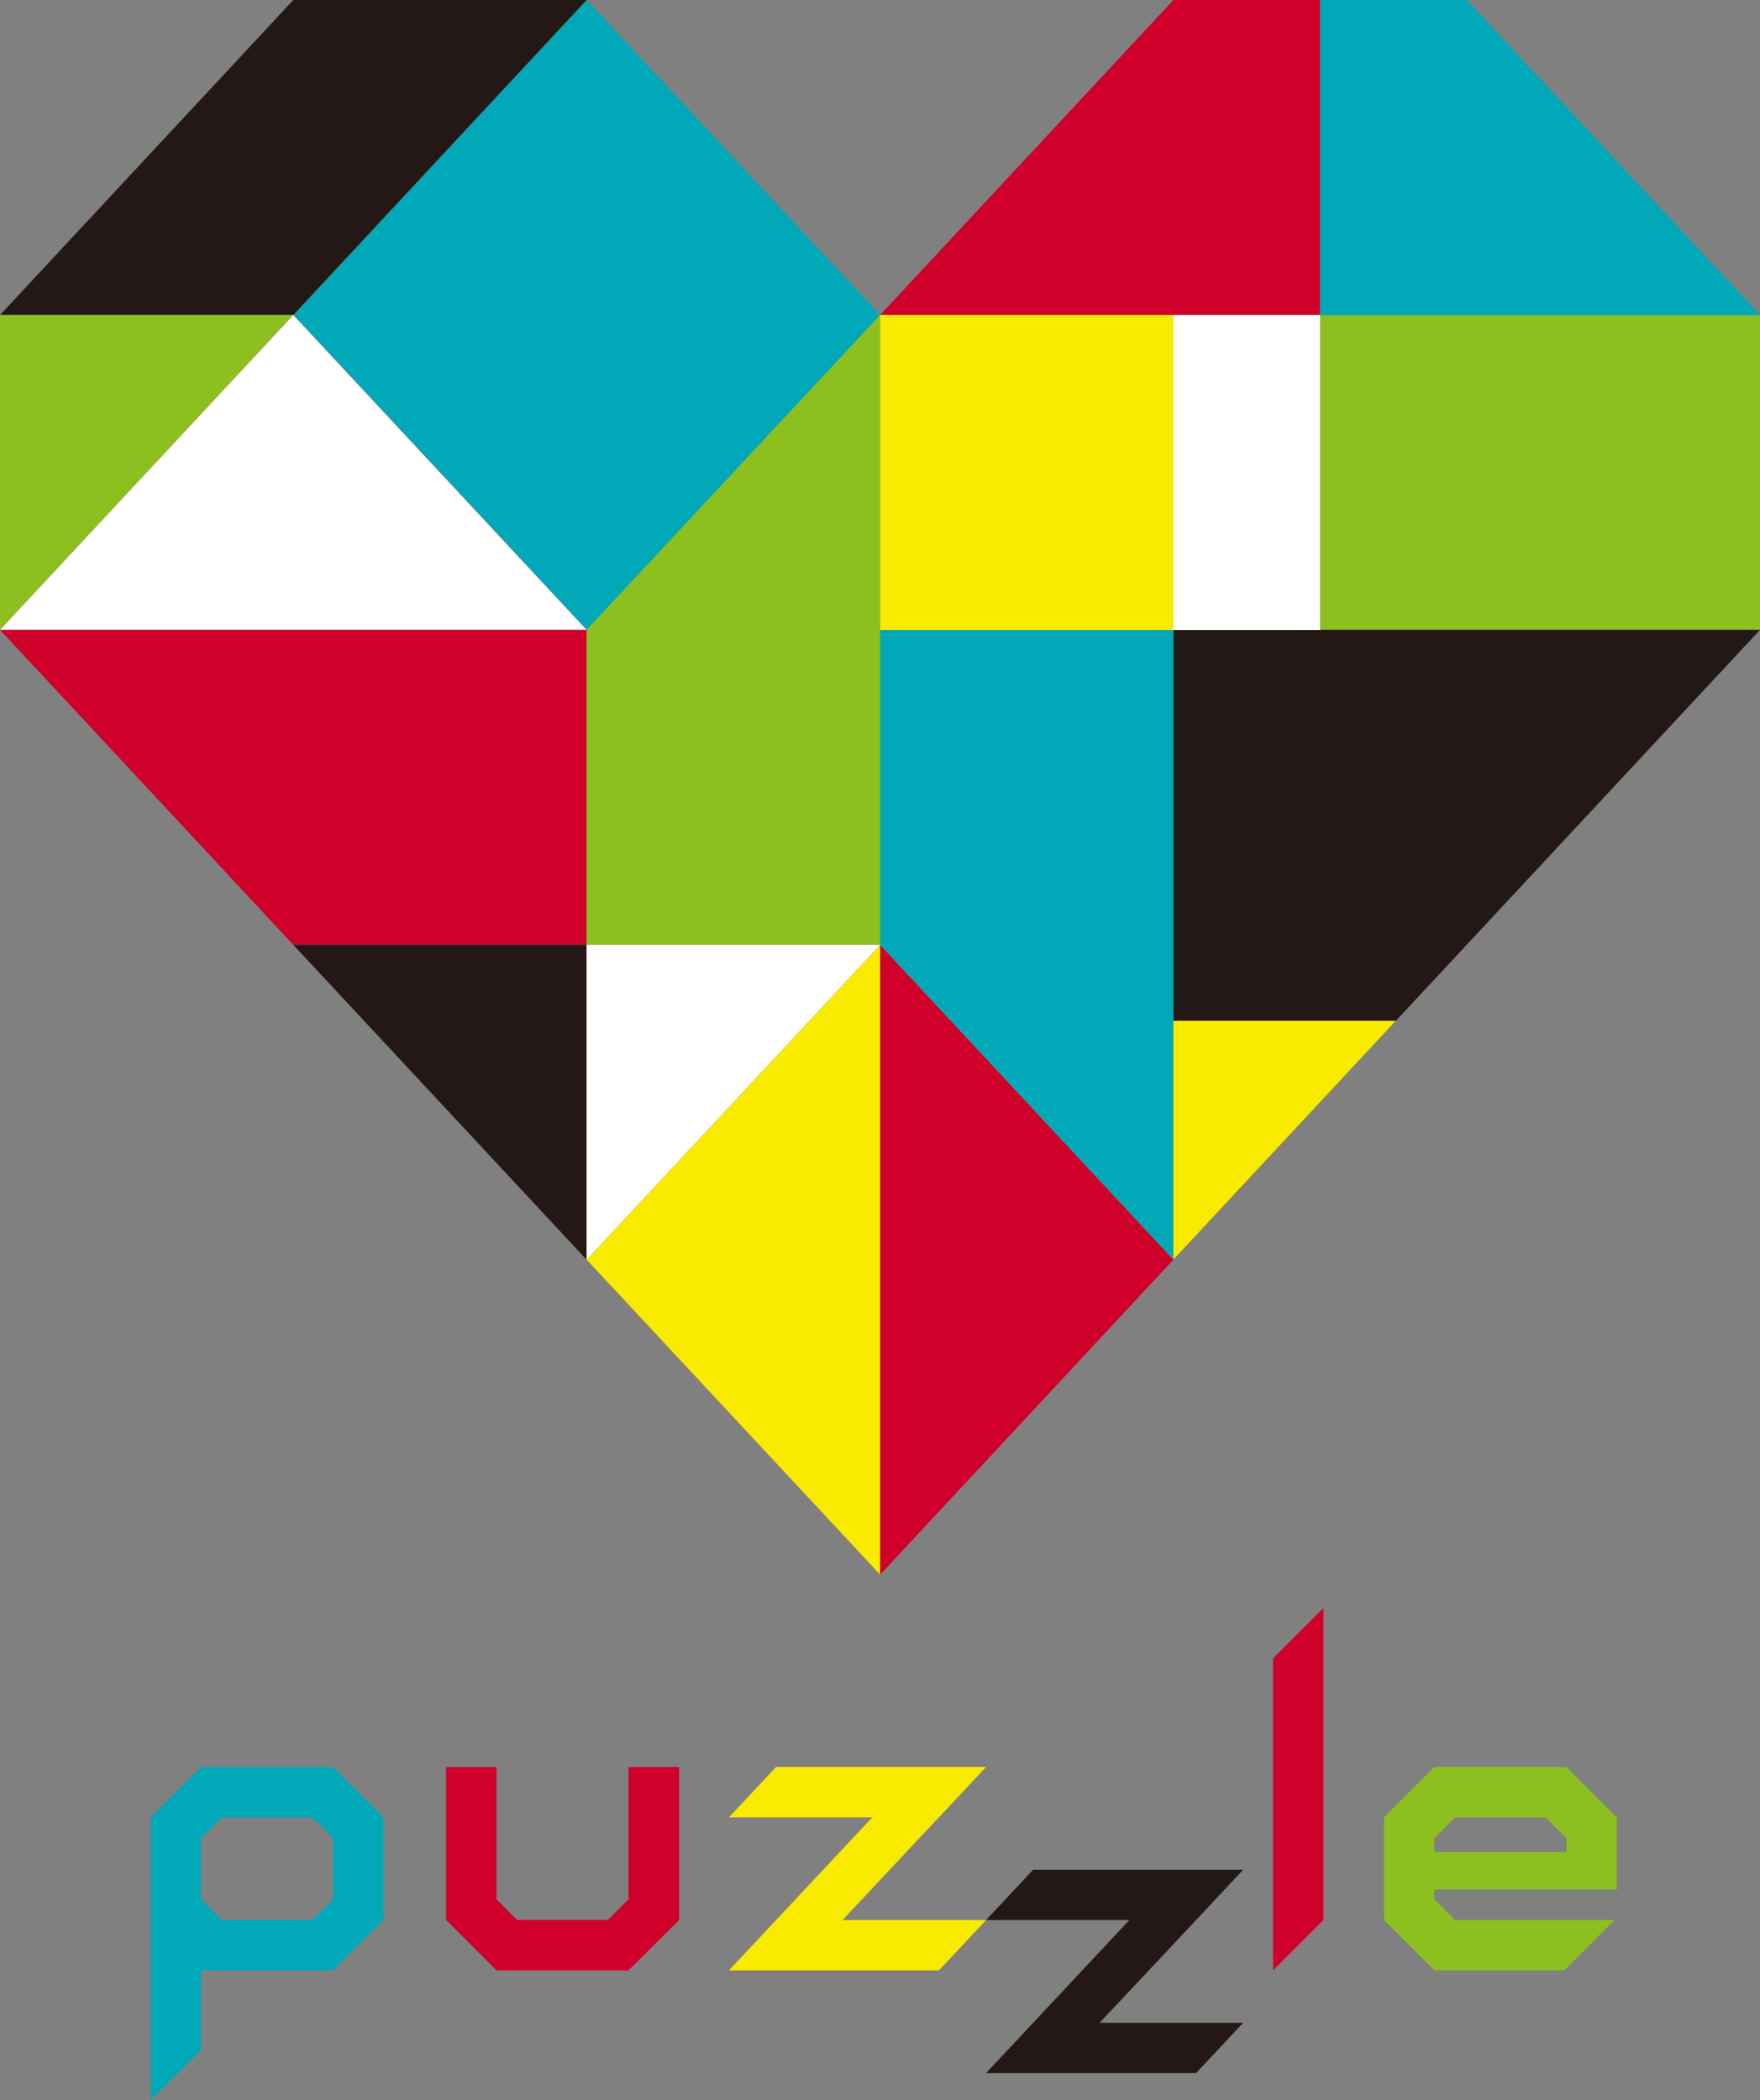
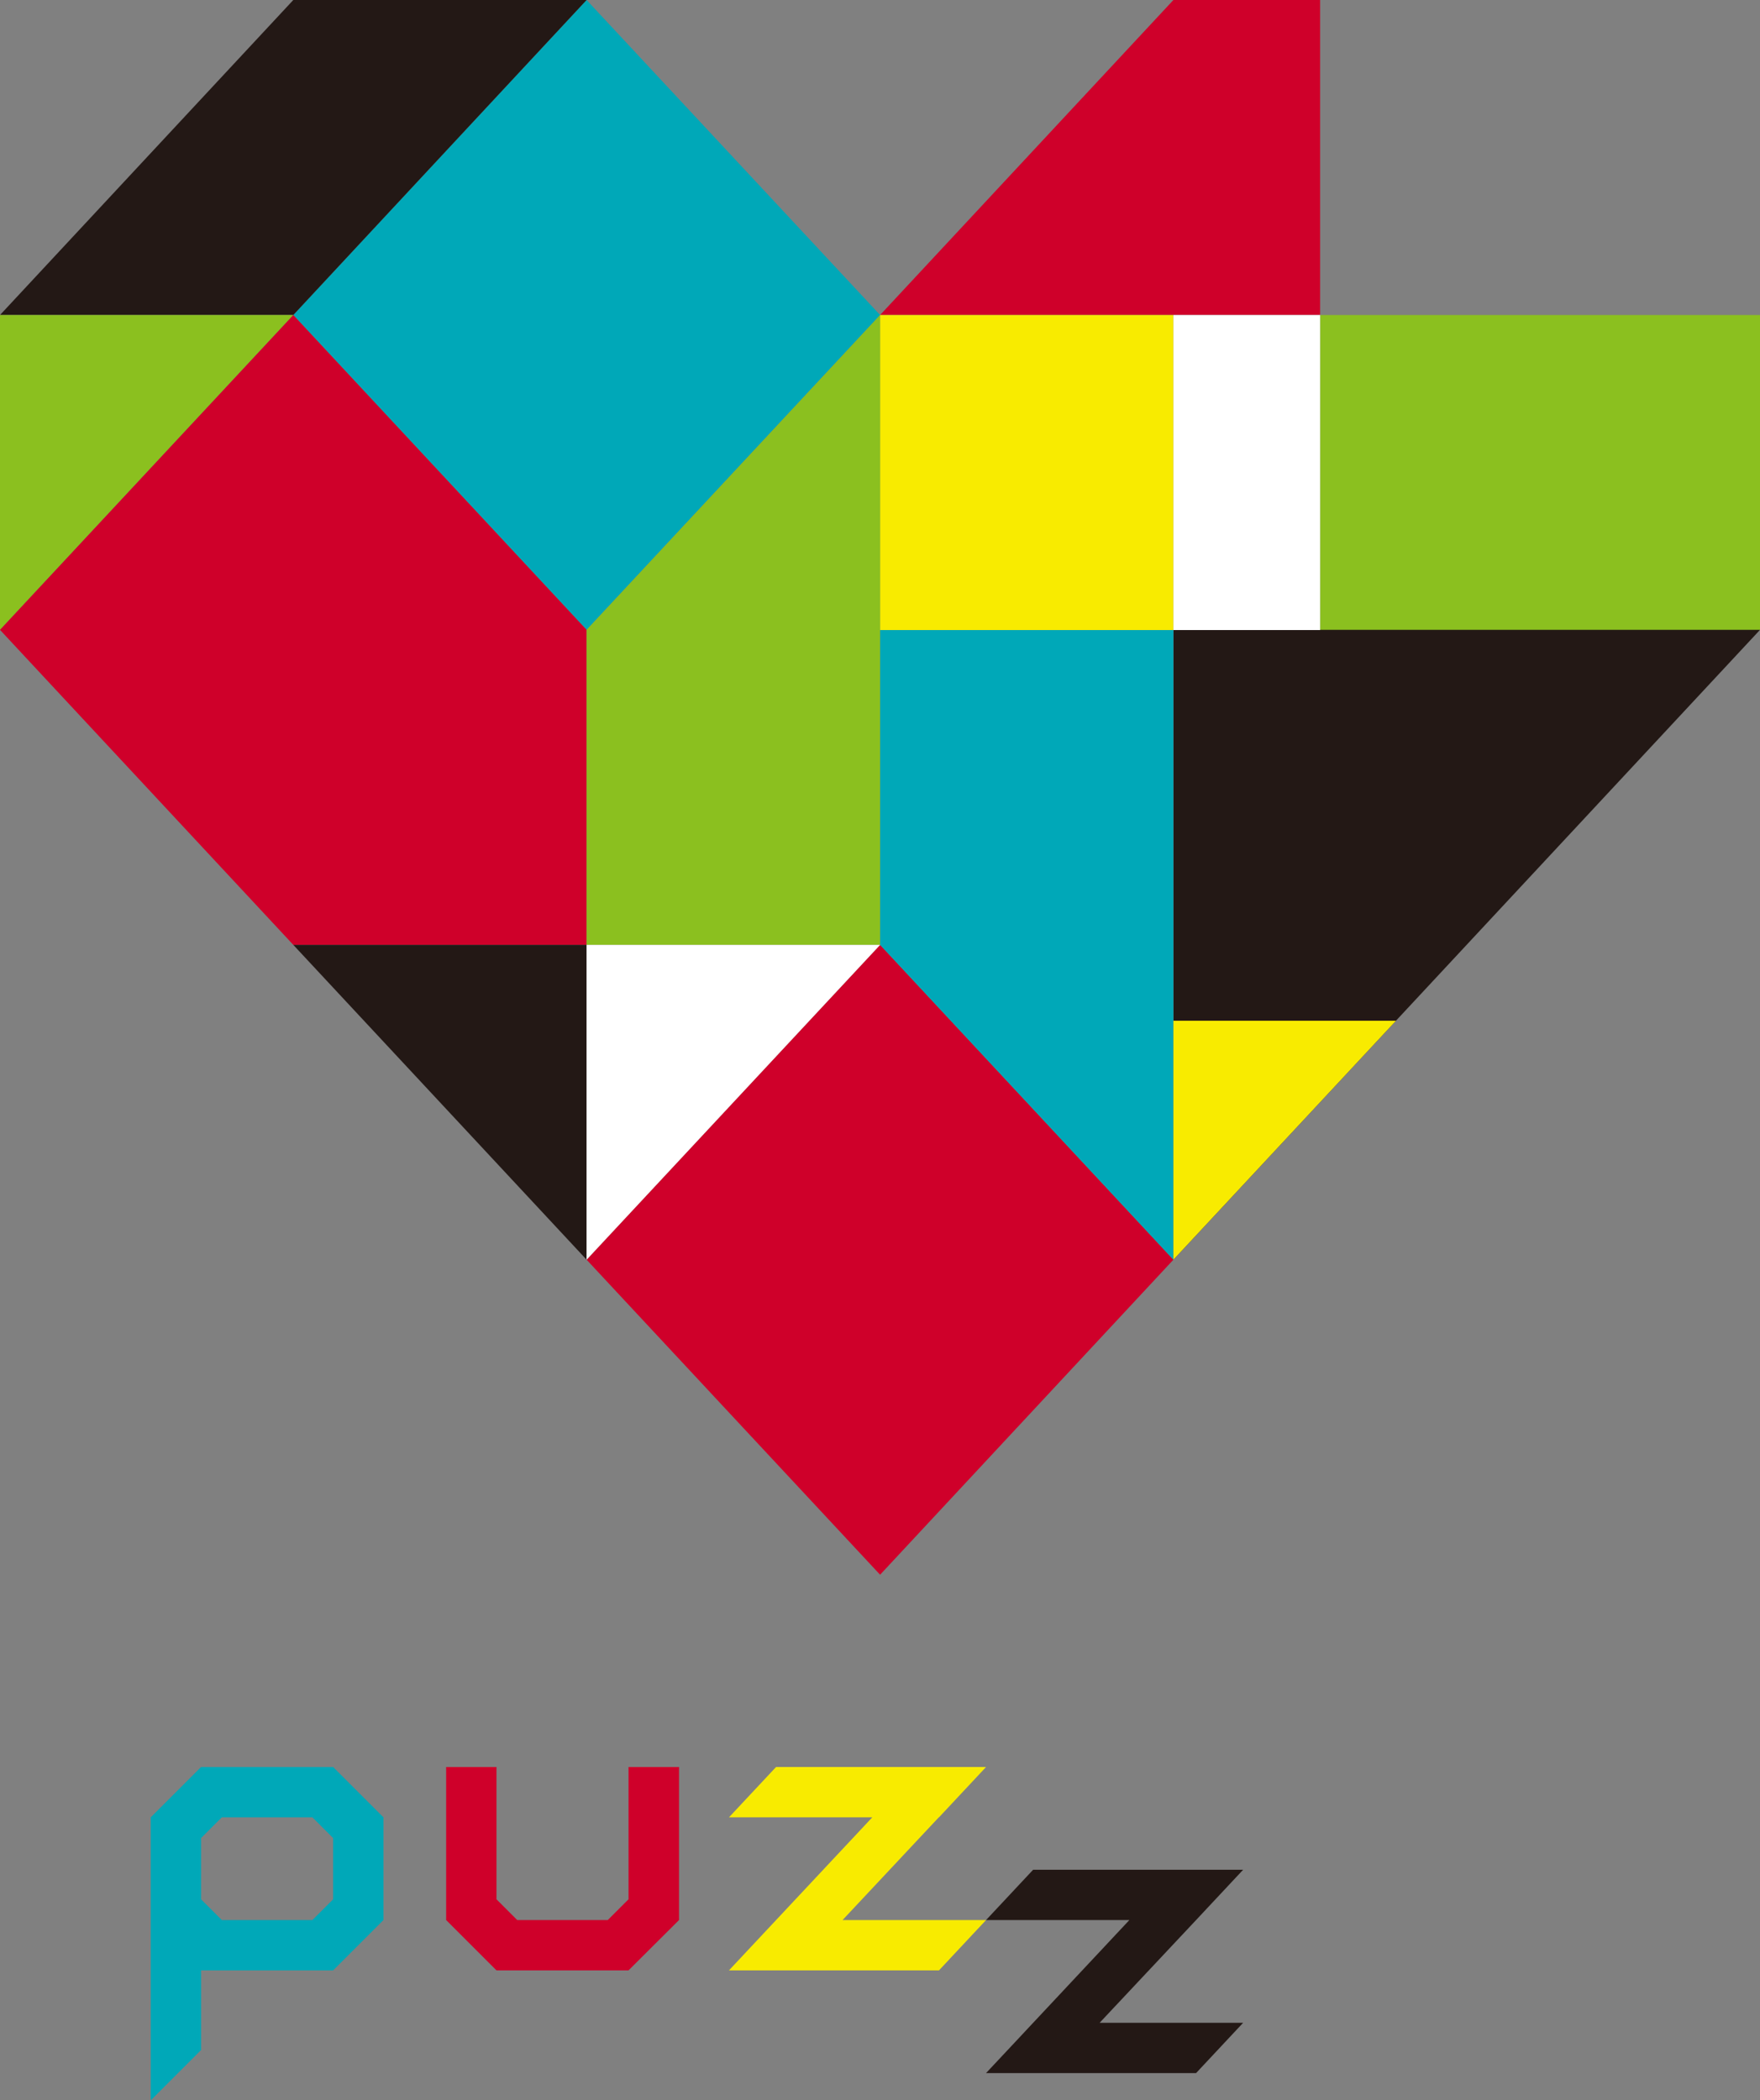
<svg xmlns="http://www.w3.org/2000/svg" id="_レイヤー_2" data-name="レイヤー 2" viewBox="0 0 92.35 110.21">
  <rect x="0" y="0" width="92.35" height="110.21" fill="#808080" stroke="none" />
  <defs>
    <style>
      .cls-1 {
        fill: #231815;
      }

      .cls-1, .cls-2, .cls-3, .cls-4, .cls-5, .cls-6 {
        stroke-width: 0px;
      }

      .cls-2 {
        fill: #8bc01f;
      }

      .cls-3 {
        fill: #00a8b8;
      }

      .cls-4 {
        fill: #fff;
      }

      .cls-5 {
        fill: #f8eb00;
      }

      .cls-6 {
        fill: #cf002a;
      }
    </style>
  </defs>
  <g id="_レイヤー_1-2" data-name="レイヤー 1">
    <g>
      <polygon class="cls-6" points="61.57 0 46.18 16.53 69.27 16.53 69.27 0 61.57 0" />
      <rect class="cls-2" x="69.27" y="16.53" width="23.09" height="16.53" />
-       <polygon class="cls-3" points="76.96 0 92.35 16.53 69.27 16.53 69.27 0 76.96 0" />
      <polygon class="cls-1" points="92.35 33.05 61.57 66.1 61.57 33.05 92.35 33.05" />
      <polygon class="cls-6" points="46.18 82.63 61.57 66.1 46.18 49.58 30.78 66.1 46.18 82.63" />
      <polygon class="cls-3" points="46.18 33.05 46.18 49.58 61.57 66.1 61.57 33.05 46.18 33.05" />
      <polygon class="cls-3" points="46.18 16.53 30.78 33.05 15.39 16.53 30.78 0 46.18 16.53" />
      <polygon class="cls-1" points="15.39 0 30.78 0 15.39 16.53 0 16.53 15.39 0" />
      <polygon class="cls-2" points="0 33.05 15.39 16.53 0 16.53 0 33.05" />
      <polygon class="cls-6" points="0 33.05 15.39 49.58 30.78 49.58 30.78 33.05 15.39 16.53 0 33.05" />
      <polygon class="cls-1" points="30.78 66.1 15.39 49.58 30.78 49.58 30.78 66.1" />
      <rect class="cls-5" x="46.18" y="16.53" width="15.39" height="16.53" />
      <rect class="cls-4" x="61.57" y="16.53" width="7.7" height="16.53" />
      <polygon class="cls-2" points="30.78 33.05 30.78 49.58 46.18 49.58 46.18 16.53 30.78 33.05" />
-       <polygon class="cls-4" points="0 33.05 30.78 33.05 15.39 16.53 0 33.05" />
      <polygon class="cls-5" points="61.57 66.1 73.25 53.56 61.57 53.56 61.57 66.1" />
-       <polygon class="cls-5" points="46.18 49.58 46.18 82.63 30.78 66.1 46.18 49.58" />
      <polygon class="cls-4" points="46.18 49.58 30.78 66.1 30.78 49.58 46.18 49.58" />
-       <polygon class="cls-6" points="69.44 100.75 66.8 103.39 66.8 87.02 69.44 84.38 69.44 100.75" />
-       <path class="cls-3" d="m17.48,92.72h0s-6.93,0-6.93,0h0s0,0,0,0h0s-2.64,2.64-2.64,2.64v14.85l2.64-2.64v-4.18h0s0,0,0,0h6.93s2.64-2.64,2.64-2.64v-5.39l-2.64-2.64Zm0,3.73v3.21l-1.09,1.09h-4.75l-1.09-1.09v-3.21l1.09-1.09h4.75l1.09,1.09Z" />
+       <path class="cls-3" d="m17.48,92.72h0s-6.93,0-6.93,0h0s0,0,0,0h0s-2.64,2.64-2.64,2.64v14.85l2.64-2.64v-4.18h0s0,0,0,0h6.93s2.64-2.64,2.64-2.64v-5.39l-2.64-2.64m0,3.73v3.21l-1.09,1.09h-4.75l-1.09-1.09v-3.21l1.09-1.09h4.75l1.09,1.09Z" />
      <polygon class="cls-6" points="32.98 92.72 32.98 99.66 31.89 100.75 27.14 100.75 26.05 99.66 26.05 92.72 23.41 92.72 23.41 100.75 23.41 100.75 26.05 103.39 26.05 103.39 26.05 103.39 32.98 103.39 32.98 103.39 35.63 100.75 35.63 92.72 32.98 92.72" />
-       <path class="cls-2" d="m84.83,95.36l-2.64-2.64h-6.93s0,0,0,0l-2.64,2.64v5.39l2.64,2.64h0s0,0,0,0h6.82l2.64-2.64h-8.37l-1.09-1.09v-.51h9.58v-3.79h0Zm-9.57,1.09l1.09-1.09h4.75l1.09,1.09v.73h-6.93v-.73Z" />
      <polygon class="cls-5" points="49.26 95.36 49.27 95.36 51.74 92.72 48.24 92.72 40.72 92.72 38.25 95.36 45.77 95.36 38.25 103.39 41.73 103.39 49.27 103.39 51.74 100.75 44.21 100.75 49.26 95.36" />
      <polygon class="cls-1" points="62.76 100.75 62.76 100.75 65.23 98.11 61.73 98.11 54.21 98.11 51.74 100.75 59.26 100.75 51.74 108.78 55.23 108.78 62.76 108.78 65.23 106.14 57.7 106.14 62.76 100.75" />
    </g>
  </g>
</svg>